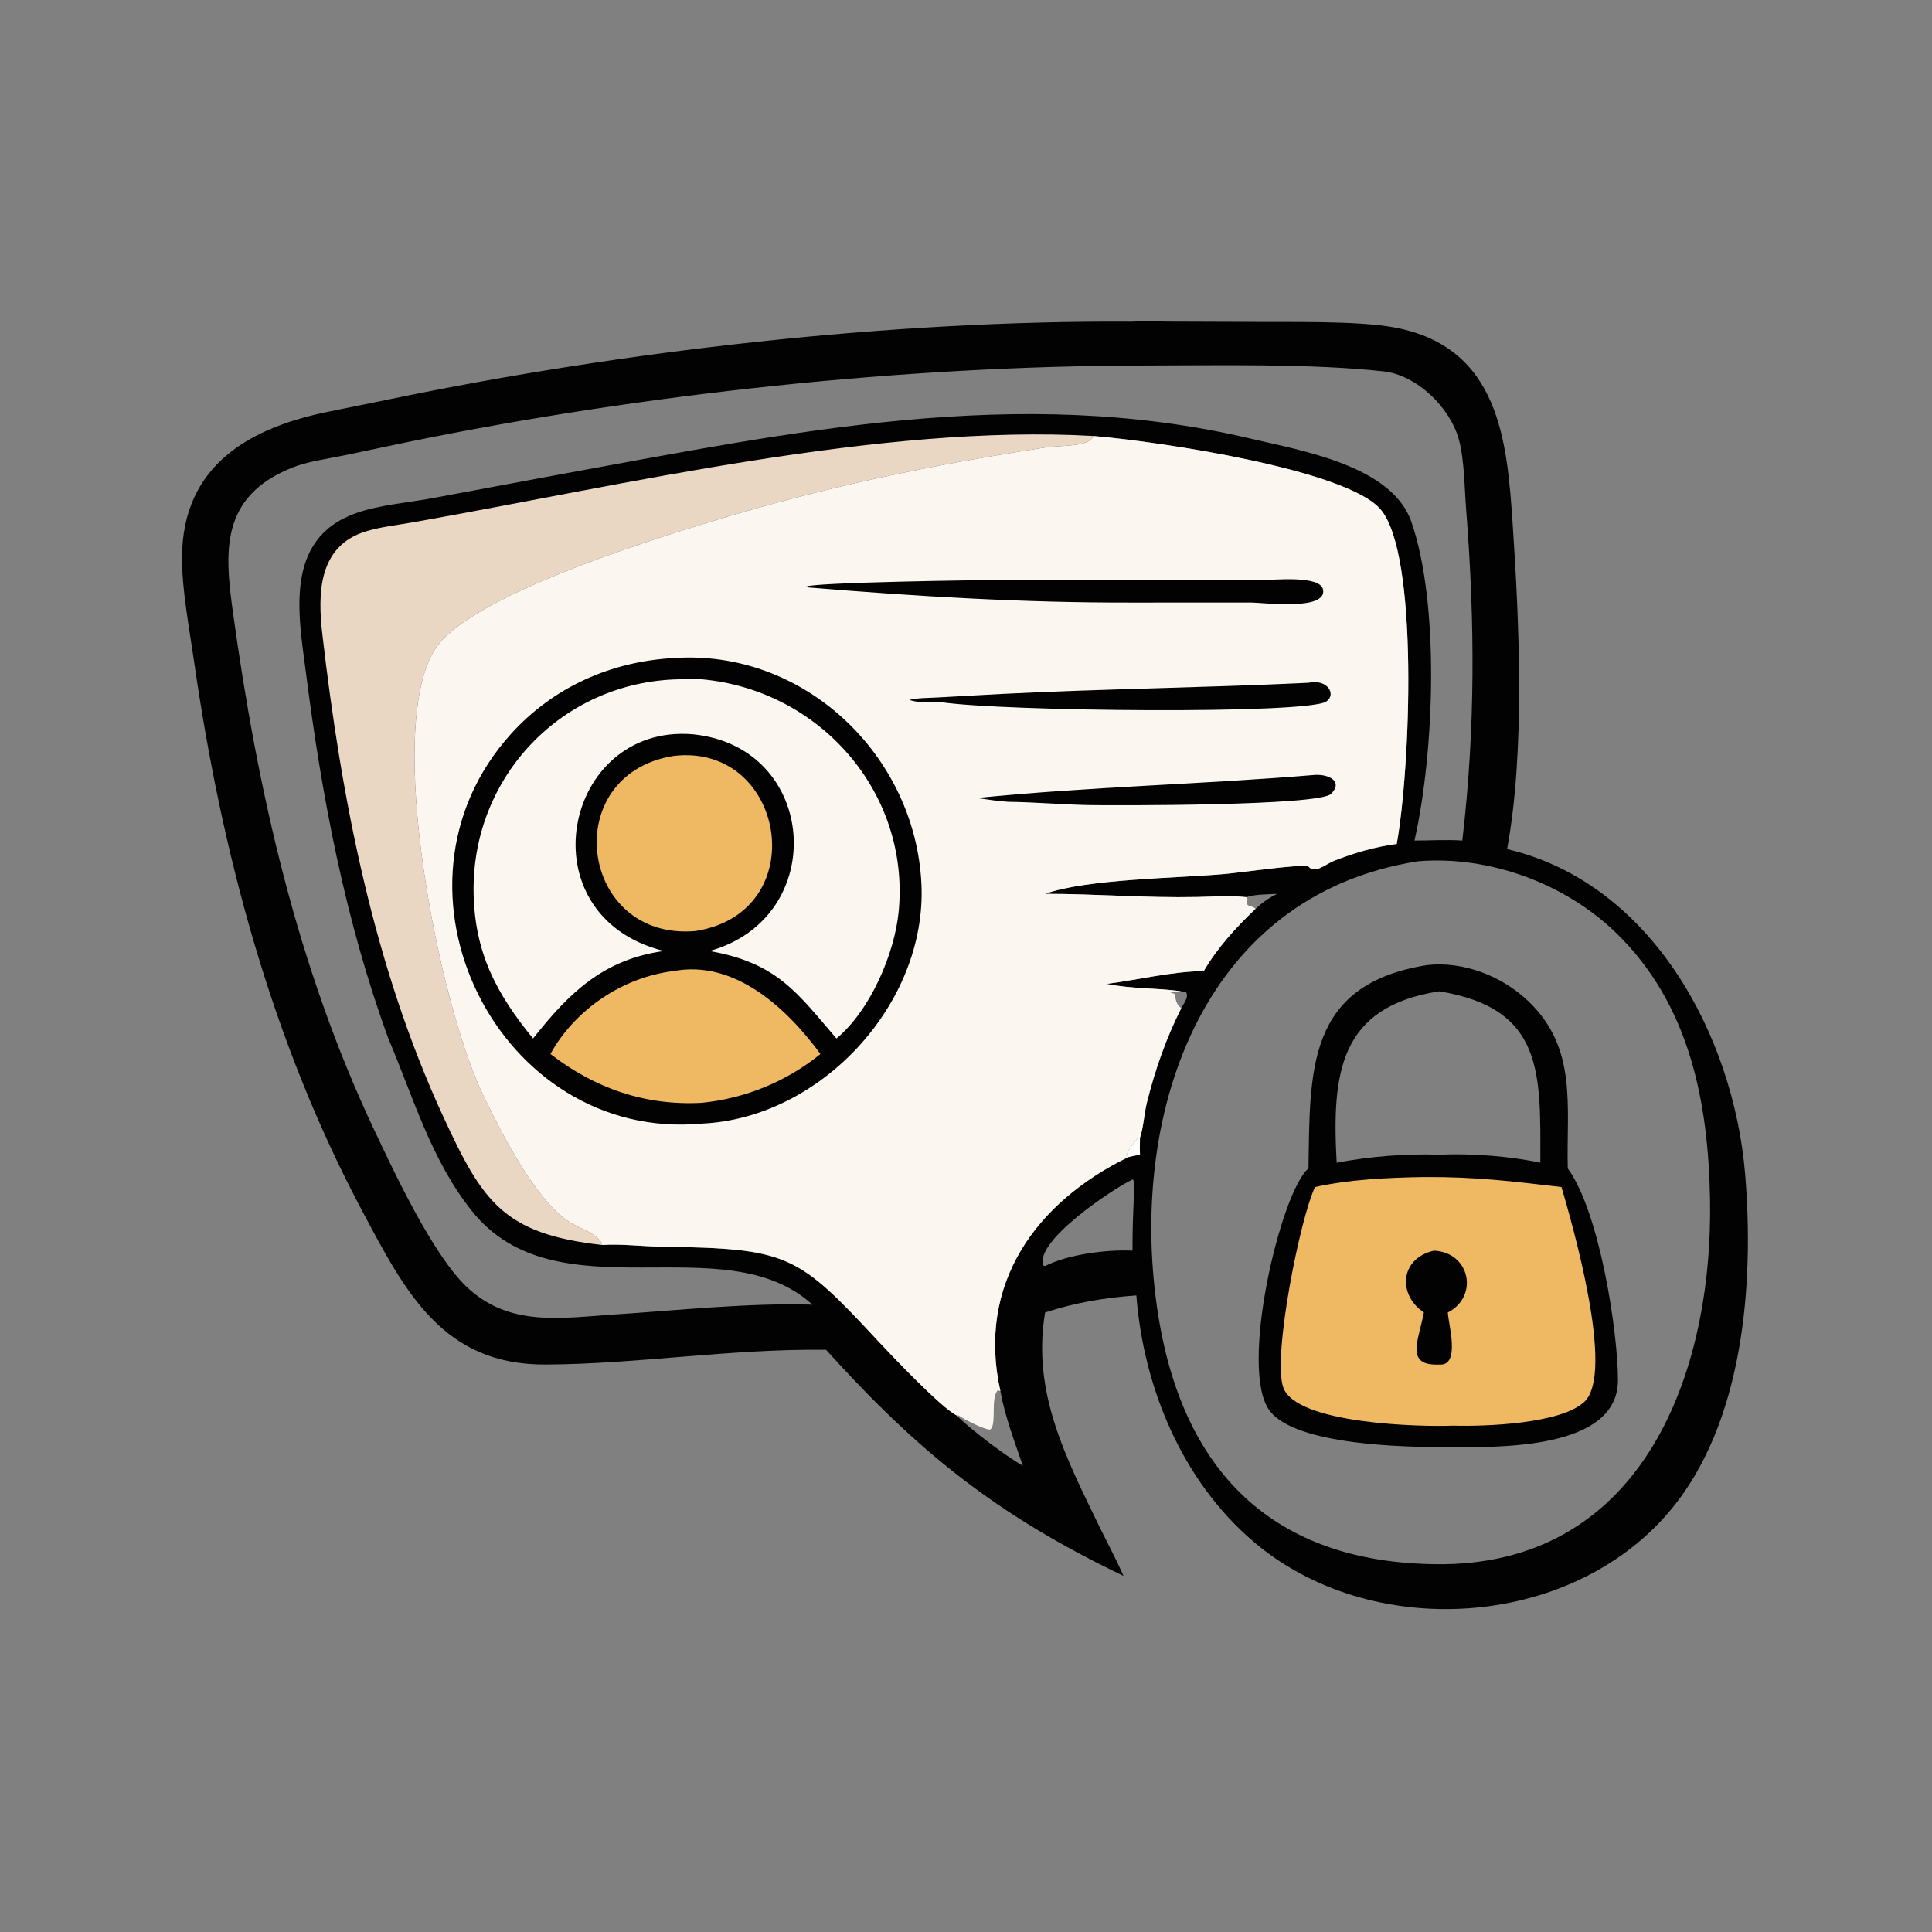
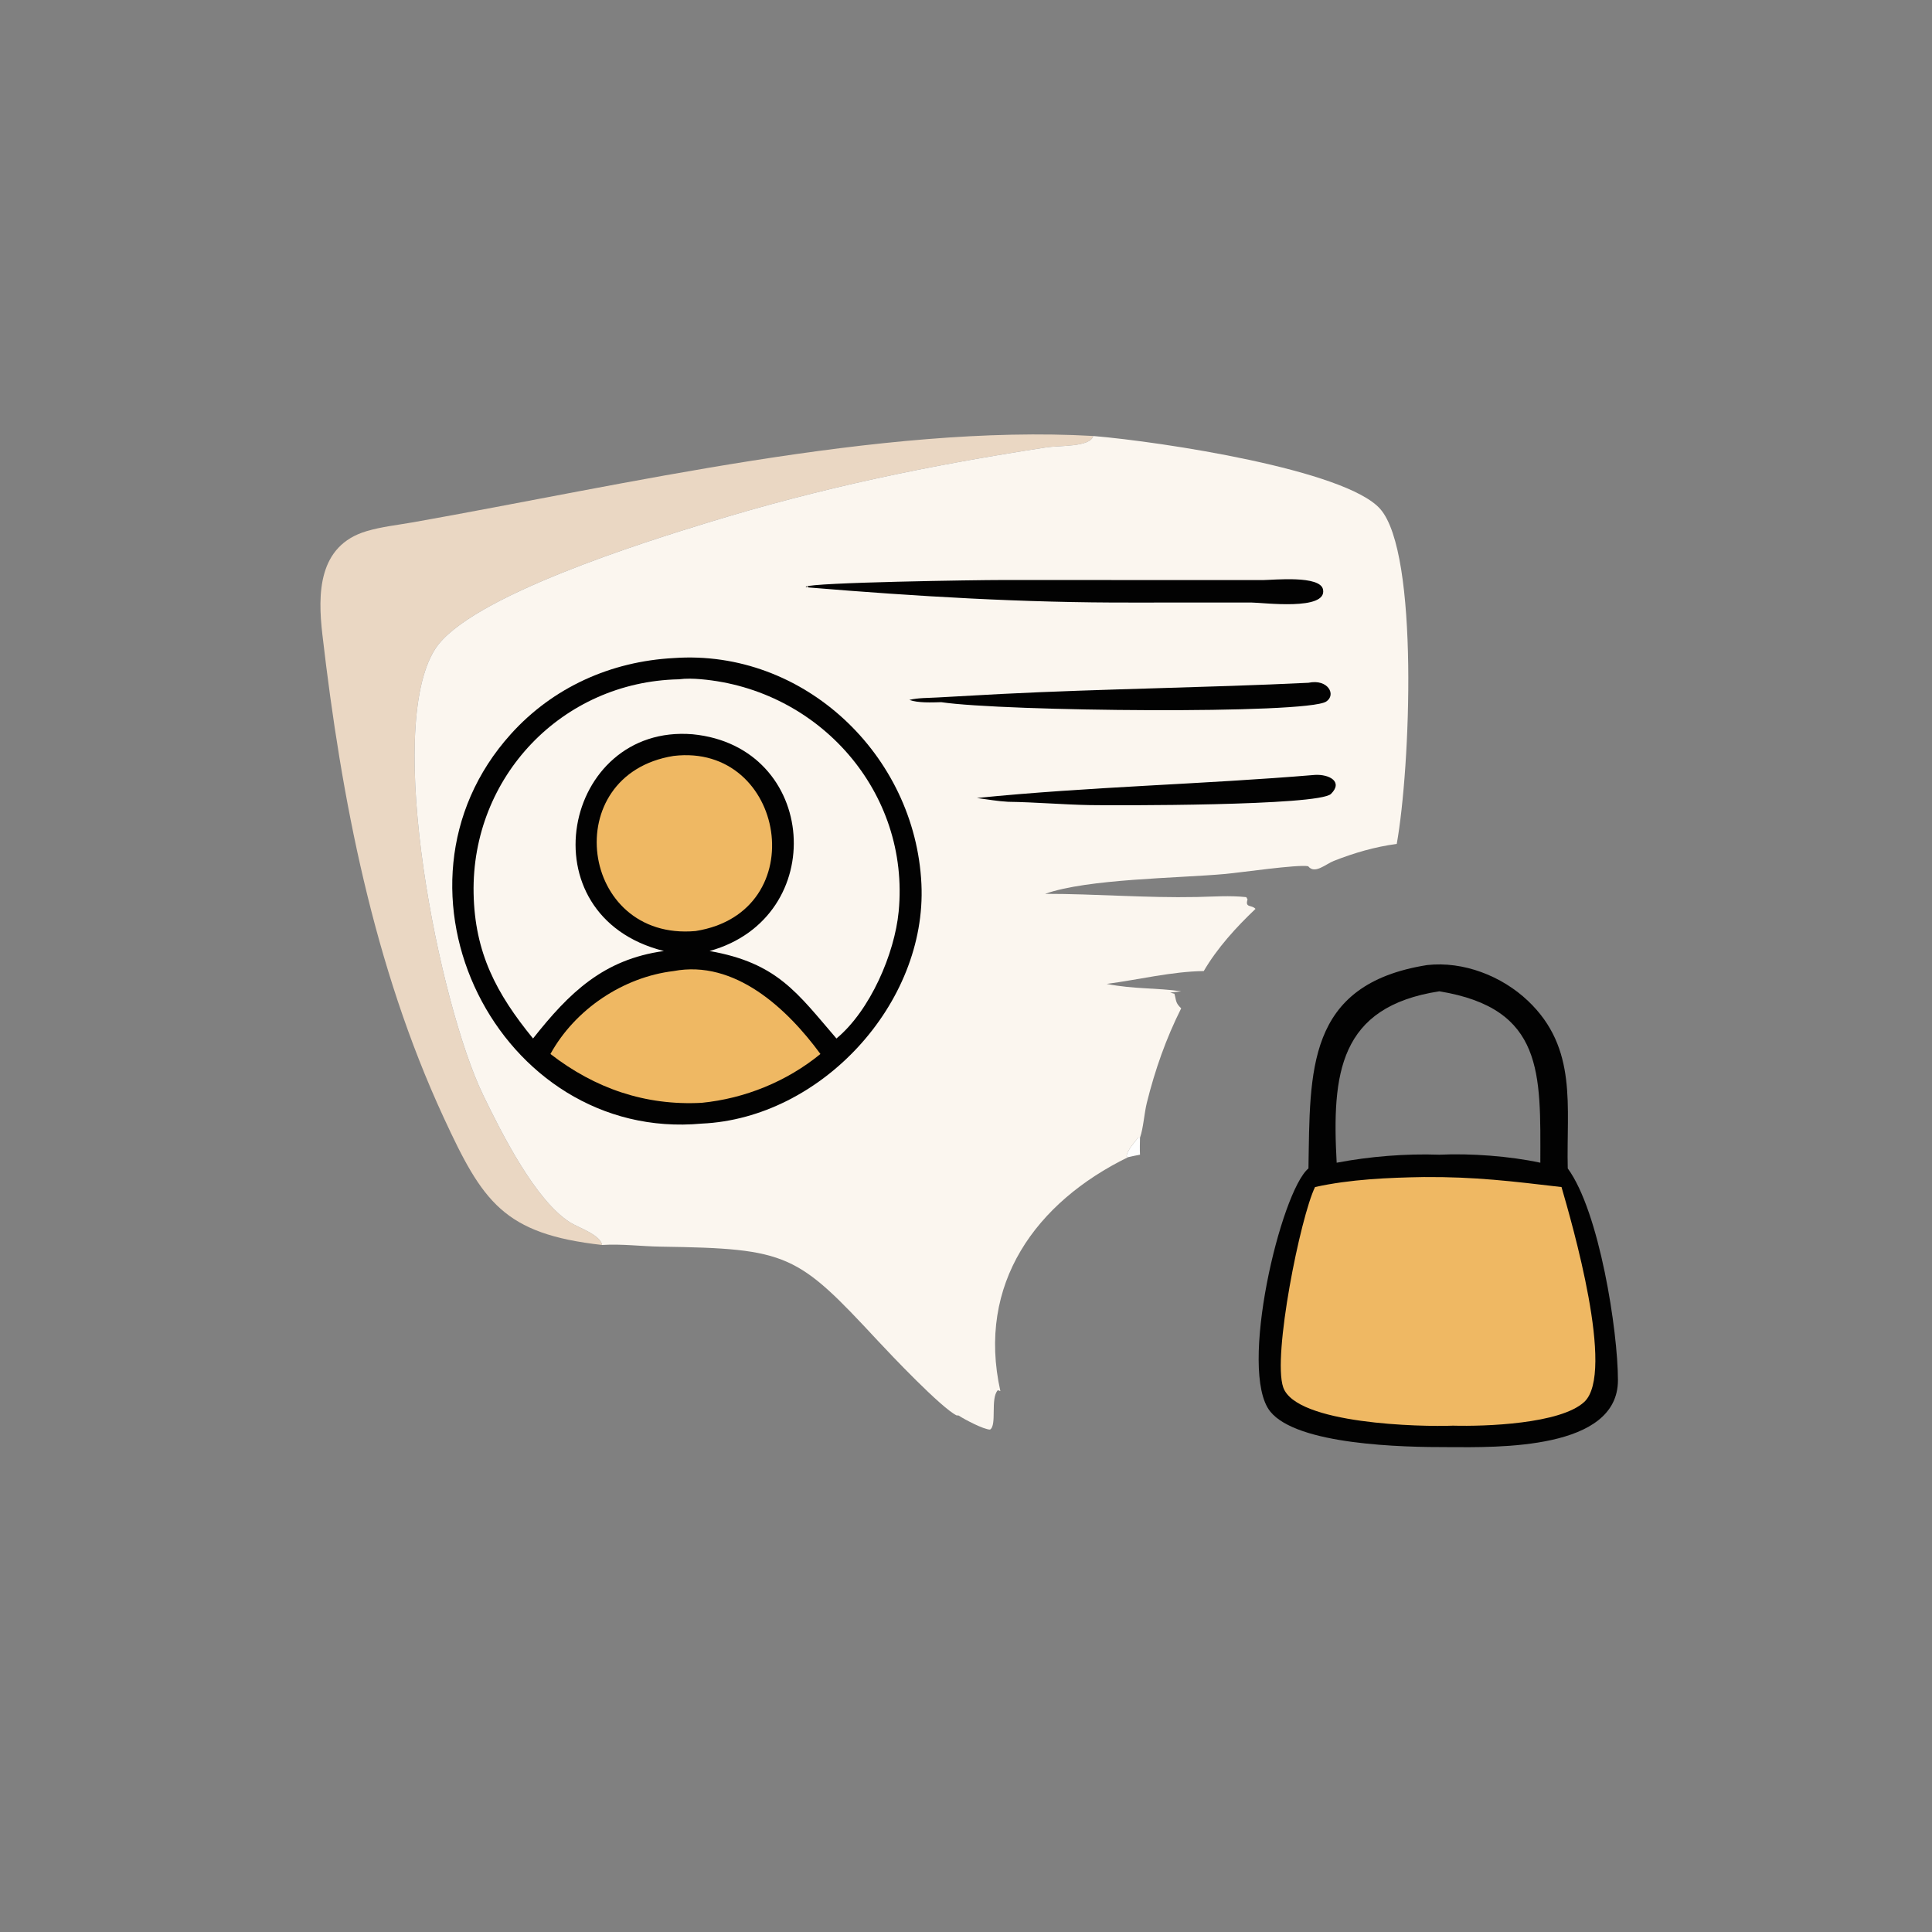
<svg xmlns="http://www.w3.org/2000/svg" width="1024" height="1024">
  <rect width="100%" height="100%" fill="#808080" stroke="none" />
-   <path fill="#020202" transform="scale(2 2)" d="M300.123 85.249C303.284 85.001 306.452 85.228 309.619 85.227L330.557 85.3C340.966 85.427 359.572 84.913 369.588 86.791C397.44 92.016 399.414 116.957 400.894 139.158C402.62 165.043 404.166 199.19 399.401 225.022C437.718 234.005 459.422 274.438 462.477 311.125C464.905 340.283 462.109 377.473 442.263 400.733C415.642 431.933 363.048 434.96 332.125 408.495C313.245 392.337 303.057 367.753 301.144 343.302C292.803 343.885 284.923 345.222 276.961 347.82C273.395 369.084 282.564 386.385 291.51 404.892C293.618 409.133 295.834 413.302 297.752 417.636C263.902 401.39 243.375 384.776 218.913 357.711C193.451 357.395 168.895 361.521 144.502 361.618C117.367 361.726 107.431 342.408 96.102 321.128C71.903 275.677 58.714 225.875 51.409 175.132C50.183 166.616 48.207 156.297 48.234 147.778C48.313 122.98 66.635 113.169 87.427 109.024L103.346 105.789C165.215 92.966 236.413 84.814 300.123 85.249ZM289.718 115.541C288.954 118.524 280.696 118.032 277.289 118.558C245.983 123.387 217.937 129.17 187.436 138.535C171.731 143.357 124.218 158.039 115.299 172.037C101.739 193.316 116.441 266.187 128.011 290.132C133.047 300.554 141.942 318.194 151.1 323.961C153.246 325.313 159.122 327.242 159.562 329.933C164.758 329.599 169.933 330.299 175.129 330.375C208.989 330.869 211.248 332.313 232.702 355.388C236.008 358.944 249.327 372.999 253.498 375.092L254.032 375.123C255.624 376.179 260.678 378.831 262.372 378.857C264.263 377.679 262.387 370.628 264.432 368.415L265.111 368.665C258.762 340.203 274.59 318.576 298.934 306.675L298.559 306.447C298.582 304.988 300.756 302.59 301.644 301.458L302.111 301.494C303.002 299.014 303.226 295.065 303.915 292.285C306.071 283.587 309.005 275.227 313.027 267.216C313.598 266.026 315.21 264.178 314.276 262.886L313.027 262.705C306.642 261.761 300.497 262.168 293.283 260.748C301.704 259.646 310.521 257.451 319.007 257.342C322.571 251.237 327.612 245.709 332.723 240.862C331.688 239.703 329.895 240.673 330.613 238.357L330.272 237.753C325.878 237.274 321.583 237.624 317.183 237.715C303.732 237.995 290.379 236.869 276.961 236.877C288.238 232.868 312.139 232.752 324.73 231.605C328.889 231.226 343.89 229.043 346.674 229.557C348.414 231.777 351.319 228.993 353.458 228.153C358.866 226.029 364.381 224.41 370.151 223.65C373.754 203.628 376.1 146.676 365.79 134.901C356.677 124.492 307.901 117.07 289.718 115.541ZM375.778 228.248C317.672 237.353 298.611 296.76 306.986 348.809C313.868 391.571 339 414.866 382.69 414.533C435.479 413.808 453.945 363.874 453.177 317.94C452.741 291.893 447.728 266.046 428.204 247.153C414.702 234.088 394.609 226.695 375.778 228.248ZM303.156 96.864C239.68 96.958 170.461 104.414 108.7 117.016L90.806 120.765C86.231 121.704 81.481 122.268 77.136 124.048C58.299 131.762 59.528 146.292 61.748 162.37C68.267 209.589 78.688 256.021 99.132 299.362C104.529 310.805 114.59 332.283 123.512 340.874C134.773 351.717 148.488 349.296 162.517 348.378C179.227 347.284 198.619 345.215 215.3 345.753C191.856 324.335 147.666 349.187 125.071 320.944C114.261 307.431 109.559 290.825 102.915 275.211C91.525 244.062 85.312 211.349 81.114 178.544C79.169 163.347 75.042 142.902 94.22 136.038C100.419 133.819 107.638 133.277 114.12 132.103L149.185 125.576C209.868 114.521 269.912 101.739 331.3 116.21C344.989 119.437 368.876 123.405 374.035 138.299C381.548 159.984 380.166 199.142 374.858 222.756C379.032 222.761 383.377 222.466 387.528 222.756C391.009 192.991 390.88 164.891 388.55 135.122C388.112 129.533 388.073 121.778 386.63 116.522C384.278 107.957 375.469 99.386 366.621 98.417C347.24 96.295 322.673 96.845 303.156 96.864ZM300.123 312.578C294.994 314.98 273.86 329.085 276.538 335.419L276.961 335.503C283.111 332.412 293.245 331.102 300.123 331.433C300.074 319.549 301.079 312.415 300.123 312.578ZM253.498 375.092C257.32 378.954 266.626 385.898 271.069 388.46C268.827 381.906 266.363 375.509 265.111 368.665L264.432 368.415C262.387 370.628 264.263 377.679 262.372 378.857C260.678 378.831 255.624 376.179 254.032 375.123L253.498 375.092ZM330.272 237.753L330.613 238.357C329.895 240.673 331.688 239.703 332.723 240.862C334.549 239.193 336.224 237.971 338.452 236.877C335.552 237.068 333.131 236.914 330.272 237.753Z" />
  <path fill="#FEFEFE" transform="scale(2 2)" d="M298.934 306.675L298.559 306.447C298.582 304.988 300.756 302.59 301.644 301.458L302.111 301.494C302.09 302.998 302.035 304.507 302.111 306.009C301.055 306.223 299.975 306.4 298.934 306.675Z" />
  <path fill="#EAD7C3" transform="scale(2 2)" d="M159.562 329.933C133.44 327.013 127.9 318.497 117.54 296.075C99.01 255.971 90.469 211.767 85.427 168.094C84.204 157.495 84.187 144.602 97.162 140.757C101.142 139.578 105.426 139.128 109.514 138.405C165.309 128.54 233.449 112.334 289.718 115.541C288.954 118.524 280.696 118.032 277.289 118.558C245.983 123.387 217.937 129.17 187.436 138.535C171.731 143.357 124.218 158.039 115.299 172.037C101.739 193.316 116.441 266.187 128.011 290.132C133.047 300.554 141.942 318.194 151.1 323.961C153.246 325.313 159.122 327.242 159.562 329.933Z" />
  <path fill="#020202" transform="scale(2 2)" d="M378.204 255.75C387.834 254.678 398 258.659 404.934 265.244C418.195 277.836 415.059 293.289 415.472 309.644C423.884 321.135 428.76 352.766 428.773 365.742C428.793 384.284 396.964 383.574 383.688 383.503C371.717 383.539 343.76 382.927 336.626 374.064C328.039 363.395 339.439 315.699 346.755 309.644C347.203 283.977 346.03 260.851 378.204 255.75ZM381.438 262.705C354.824 266.799 352.947 284.534 354.23 308.133C363.022 306.462 372.495 305.694 381.438 306.009C389.768 305.616 400.083 306.383 408.204 308.133C408.236 284.514 409.235 267.261 381.438 262.705Z" />
  <path fill="#EFB863" transform="scale(2 2)" d="M377.345 311.93C391.046 311.839 400.681 313.047 413.816 314.58C416.526 323.972 428.159 363.862 419.836 371.534C413.518 377.359 393.652 378.046 385.061 377.815C376.701 378.162 343.422 377.431 340.059 367.642C337.193 359.301 344.639 322.471 348.497 314.58C357.785 312.522 367.86 312.085 377.345 311.93Z" />
-   <path fill="#020202" transform="scale(2 2)" d="M380.012 331.433C389.647 331.905 391.926 343.6 383.688 347.82C383.891 351.214 387.08 362.047 381.438 361.623C372.294 362.029 375.869 355.401 377.345 347.82C370.342 343.117 370.961 333.491 380.012 331.433Z" />
  <path fill="#FBF6EF" transform="scale(2 2)" d="M289.718 115.541C307.901 117.07 356.677 124.492 365.79 134.901C376.1 146.676 373.754 203.628 370.151 223.65C364.381 224.41 358.866 226.029 353.458 228.153C351.319 228.993 348.414 231.777 346.674 229.557C343.89 229.043 328.889 231.226 324.73 231.605C312.139 232.752 288.238 232.868 276.961 236.877C290.379 236.869 303.732 237.995 317.183 237.715C321.583 237.624 325.878 237.274 330.272 237.753L330.613 238.357C329.895 240.673 331.688 239.703 332.723 240.862C327.612 245.709 322.571 251.237 319.007 257.342C310.521 257.451 301.704 259.646 293.283 260.748C300.497 262.168 306.642 261.761 313.027 262.705L314.276 262.886C315.21 264.178 313.598 266.026 313.027 267.216C309.005 275.227 306.071 283.587 303.915 292.285C303.226 295.065 303.002 299.014 302.111 301.494L301.644 301.458C300.756 302.59 298.582 304.988 298.559 306.447L298.934 306.675C274.59 318.576 258.762 340.203 265.111 368.665L264.432 368.415C262.387 370.628 264.263 377.679 262.372 378.857C260.678 378.831 255.624 376.179 254.032 375.123L253.498 375.092C249.327 372.999 236.008 358.944 232.702 355.388C211.248 332.313 208.989 330.869 175.129 330.375C169.933 330.299 164.758 329.599 159.562 329.933C159.122 327.242 153.246 325.313 151.1 323.961C141.942 318.194 133.047 300.554 128.011 290.132C116.441 266.187 101.739 193.316 115.299 172.037C124.218 158.039 171.731 143.357 187.436 138.535C217.937 129.17 245.983 123.387 277.289 118.558C280.696 118.032 288.954 118.524 289.718 115.541ZM313.027 262.705C312.056 262.826 311.085 262.945 310.112 263.05L311.231 263.353C311.755 265.126 311.446 265.746 313.027 267.216C313.598 266.026 315.21 264.178 314.276 262.886L313.027 262.705Z" />
  <path fill="#020202" transform="scale(2 2)" d="M348.497 205.356C352.168 205.154 356.03 207.102 352.727 210.39C349.498 213.604 294.88 213.471 288.809 213.358C281.592 213.224 274.389 212.58 267.166 212.483C264.419 212.343 261.623 211.836 258.891 211.478C288.677 208.473 318.662 207.864 348.497 205.356Z" />
  <path fill="#020202" transform="scale(2 2)" d="M346.755 180.942C351.938 179.85 354.195 184.134 351.456 185.921C346.242 189.325 266.044 188.548 249.433 186.085C246.937 186.153 243.298 186.322 240.989 185.483C243.314 184.901 246.141 184.982 248.549 184.831L265.25 183.914C292.403 182.535 319.605 182.255 346.755 180.942Z" />
  <path fill="#020202" transform="scale(2 2)" d="M265.111 153.712L334.815 153.722C337.525 153.7 349.85 152.417 350.617 156.214C351.774 161.944 334.679 159.683 331.656 159.676L300.123 159.684C271.465 159.766 242.757 158.046 214.203 155.676L214.036 155.319L213.907 155.34L213.883 155.628L213.723 155.594L213.86 155.353L213.84 155.623L213.494 155.488C215.155 154.333 259.741 153.701 265.111 153.712Z" />
  <path fill="#020202" transform="scale(2 2)" d="M178.498 174.395C212.951 171.933 242.585 200.03 244.187 234.299C245.668 265.96 217.556 296.361 185.967 297.766C132.19 302.732 98.443 235.473 135.4 194.516C146.593 182.111 161.921 175.286 178.498 174.395Z" />
  <path fill="#EFB863" transform="scale(2 2)" d="M178.498 200.33C208.187 196.786 215.781 241.766 184.33 246.736C153.588 249.479 147.71 205.28 178.498 200.33Z" />
  <path fill="#EFB863" transform="scale(2 2)" d="M178.498 257.342C194.752 254.251 208.656 267.355 217.422 279.316C208.529 286.604 197.377 291.129 185.967 292.257C171.024 293.06 157.653 288.446 145.87 279.316C152.393 267.472 165.136 258.944 178.498 257.342Z" />
  <path fill="#FBF6EF" transform="scale(2 2)" d="M179.889 180.022C181.795 179.773 183.798 179.832 185.71 179.997C217.113 182.706 241.213 209.917 238.154 241.595C237.079 252.726 230.629 267.781 221.669 275.211C211.254 263.11 205.999 255.187 188.041 252.029C219.992 243.152 216.898 197.835 183.561 194.588C149.218 191.764 138.817 242.738 175.942 252.029C159.903 254.243 150.845 263.089 141.261 275.211C131.54 263.308 125.815 252.515 125.51 236.742C124.915 205.897 148.962 180.659 179.889 180.022Z" />
</svg>